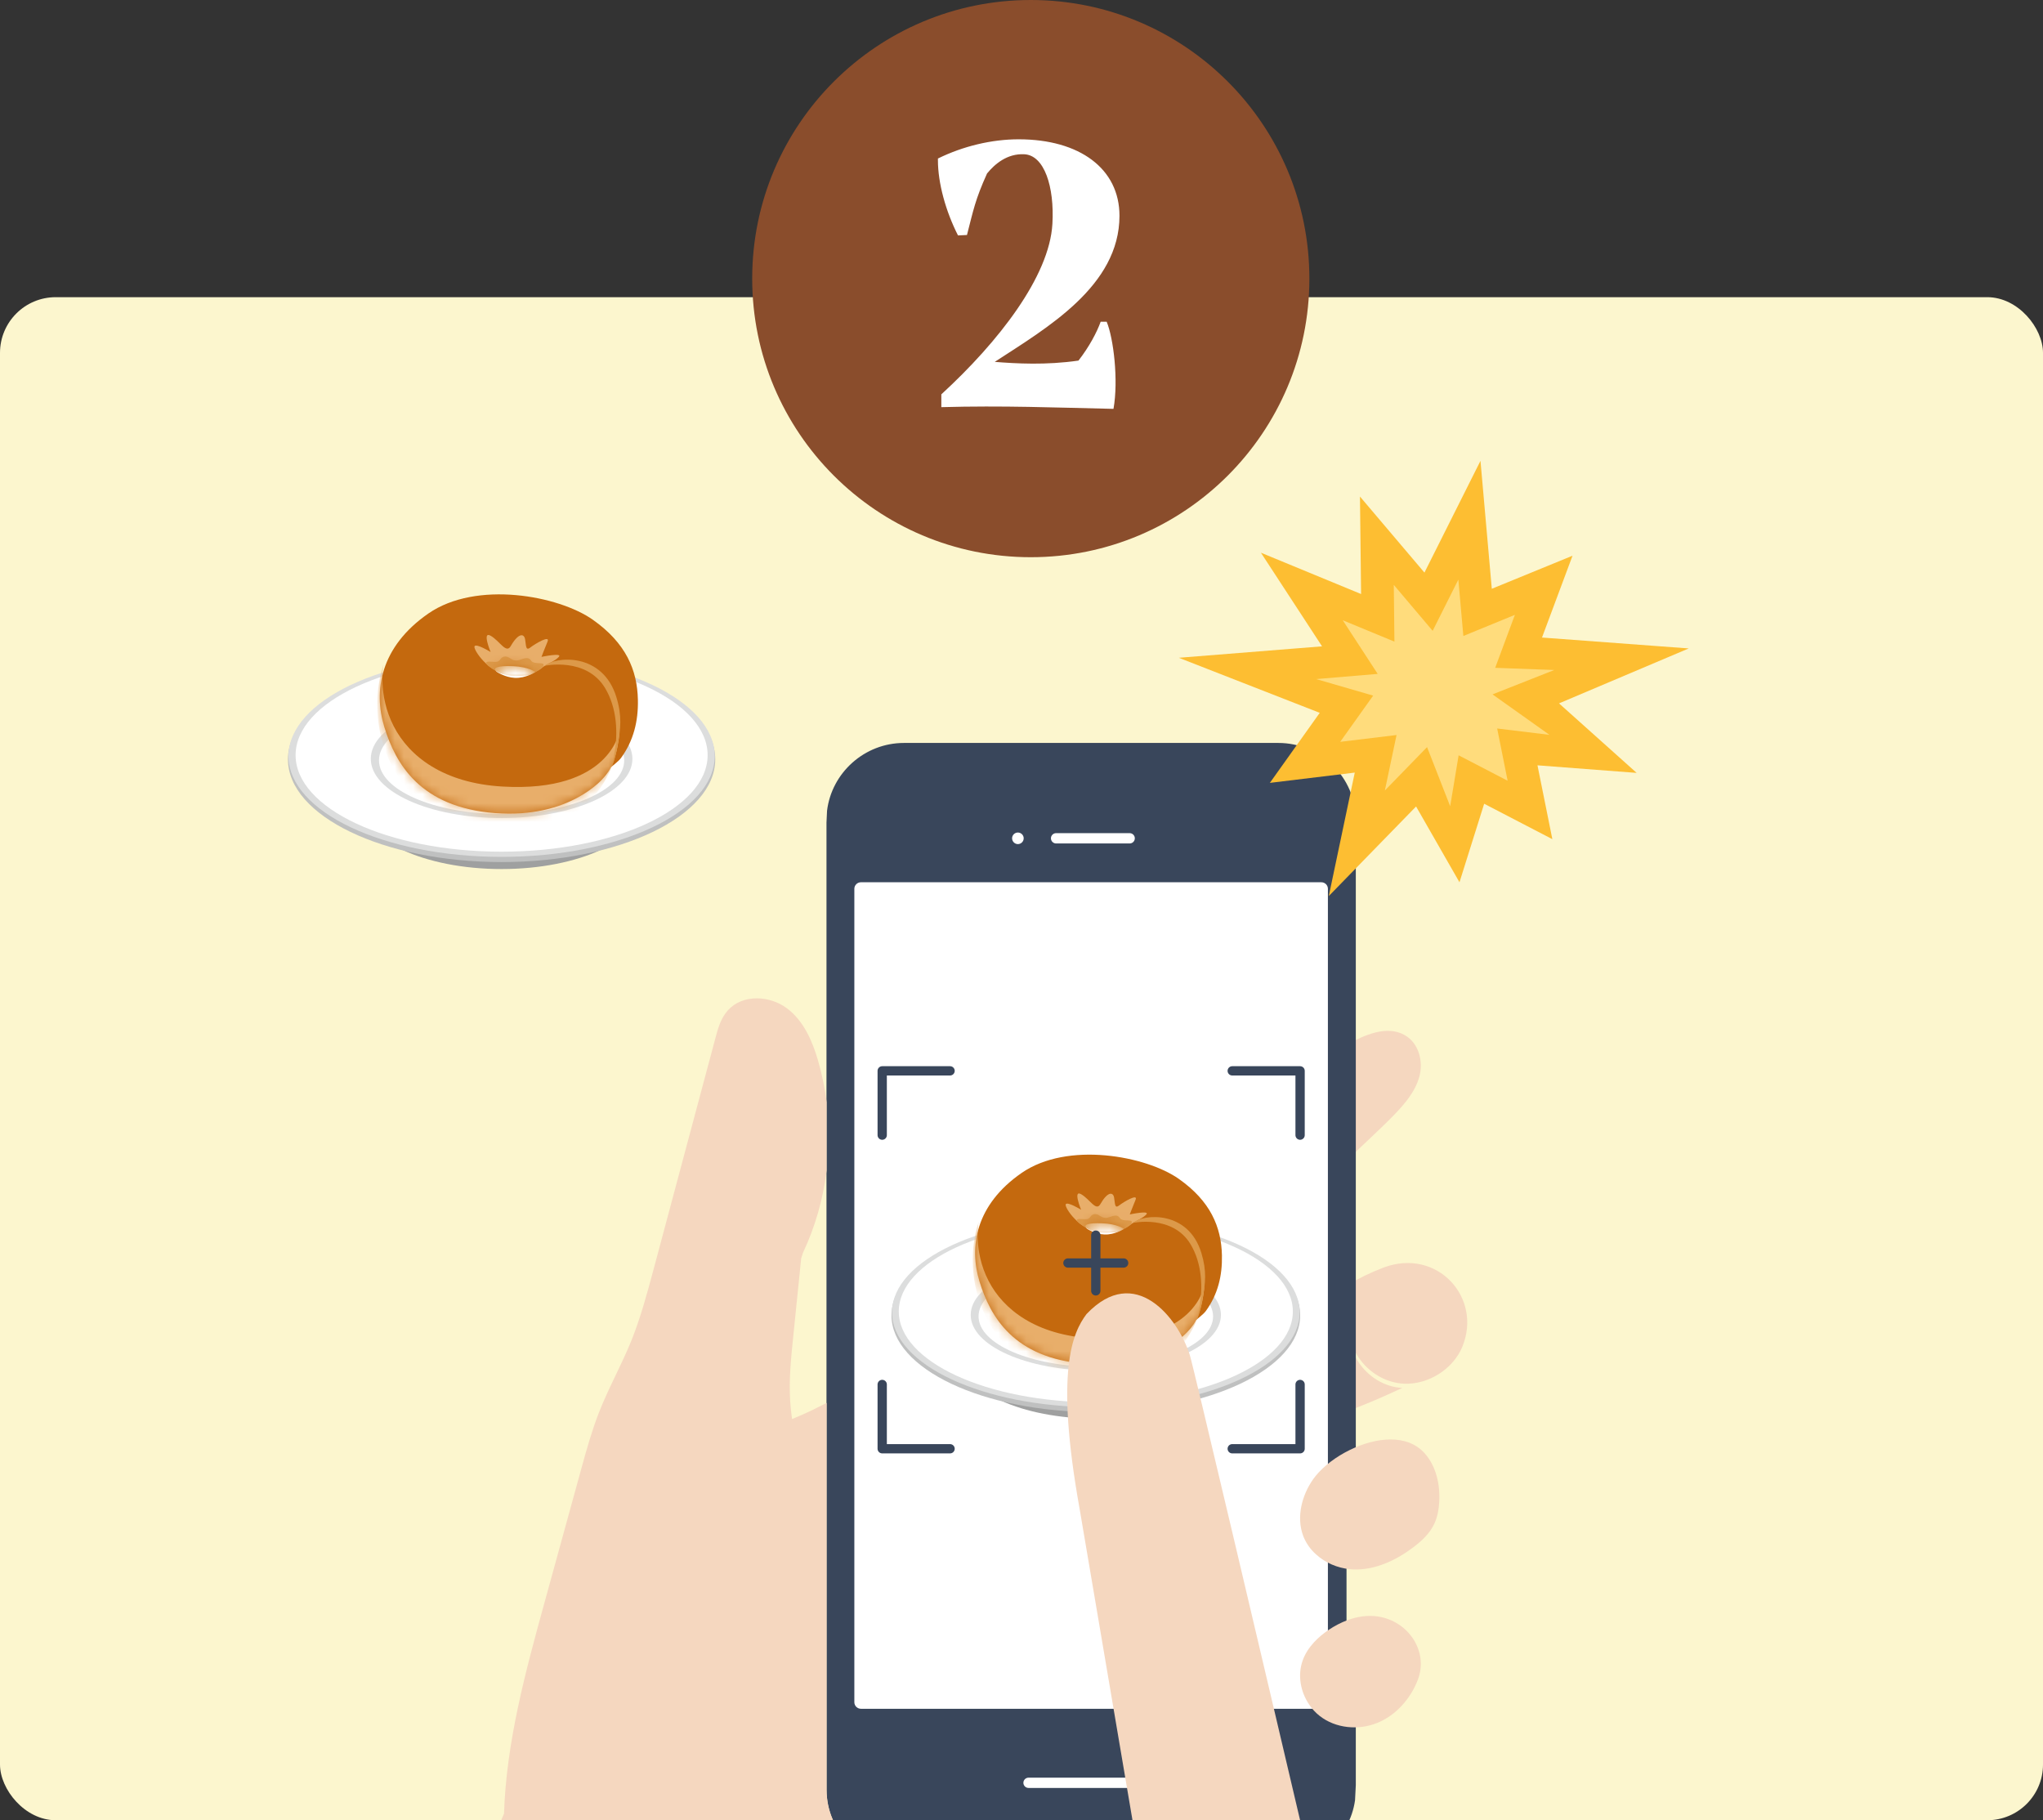
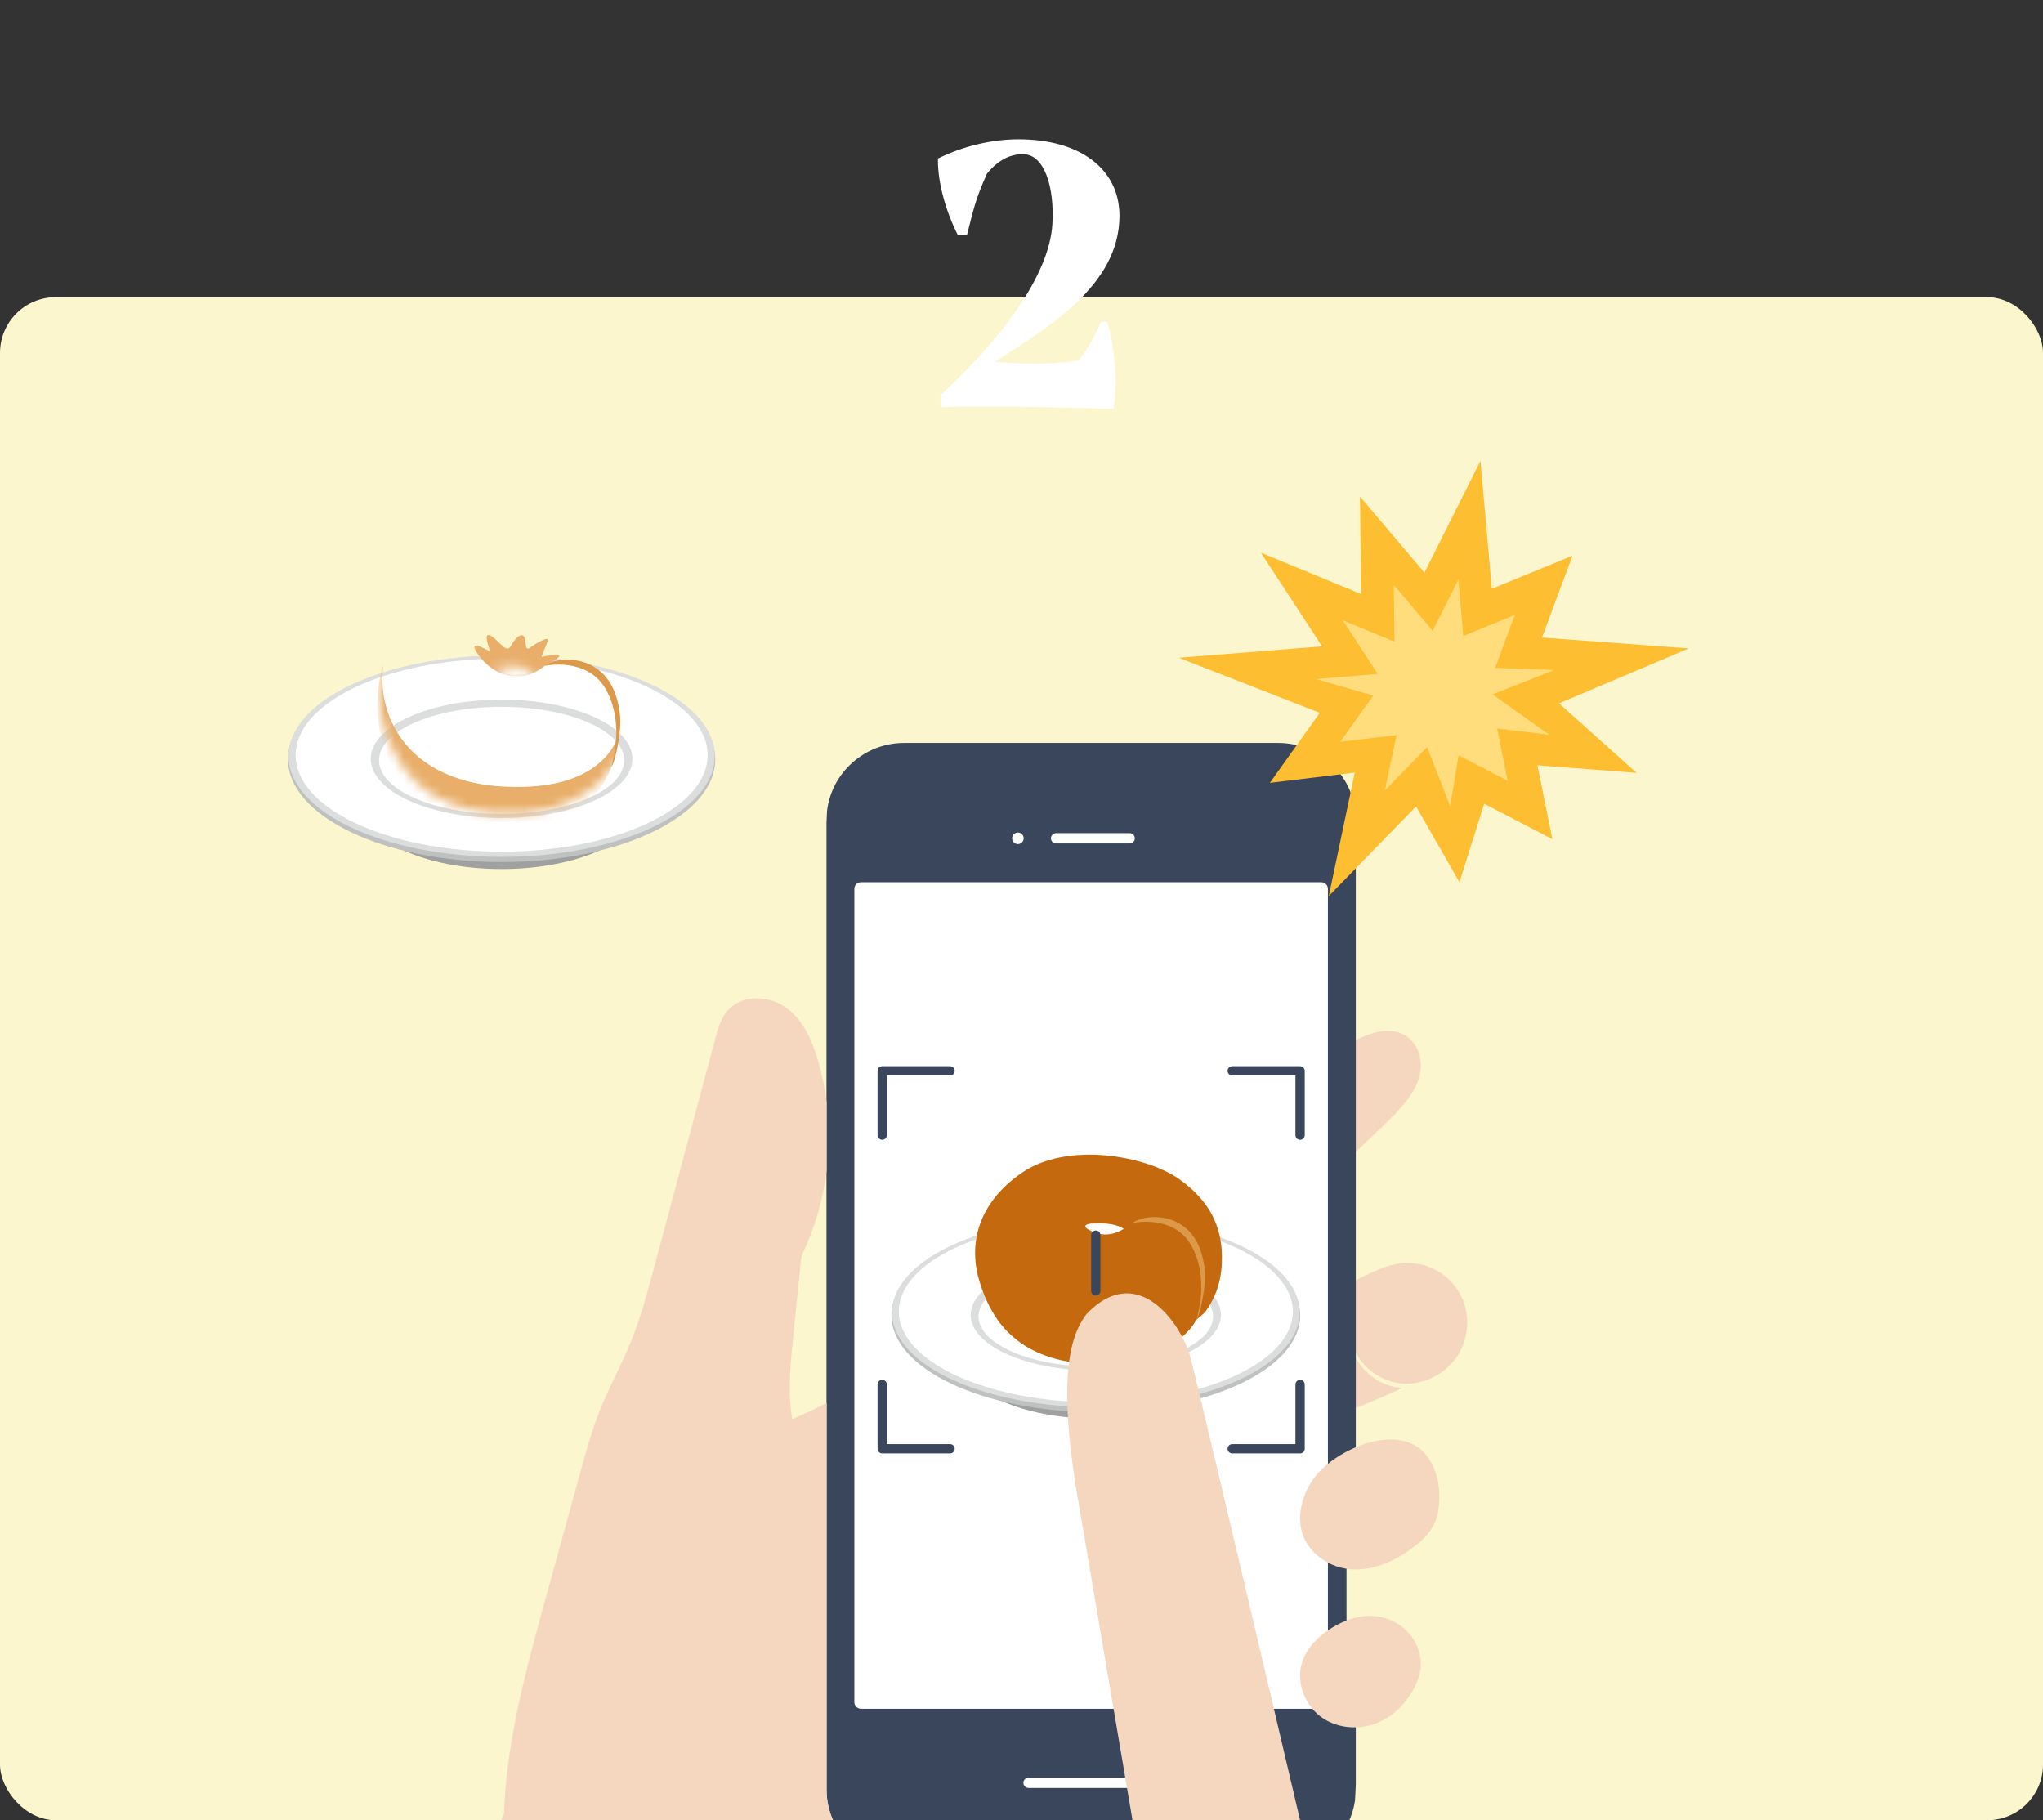
<svg xmlns="http://www.w3.org/2000/svg" width="220" height="196" viewBox="0 0 220 196" fill="none">
  <rect x="0" y="0" width="220" height="196" fill="#333333" stroke="none" />
  <rect y="32" width="220" height="164" rx="6" fill="#FCF6CE" />
  <g clip-path="url(#clip0_598_21202)">
    <path d="M54.016 79.55C45.689 79.55 38.938 82.69 38.938 86.564C38.938 90.438 45.689 93.578 54.016 93.578C62.344 93.578 69.095 90.438 69.095 86.564C69.095 82.69 62.344 79.55 54.016 79.55Z" fill="#9FA0A0" />
    <path d="M54.015 70.701C41.31 70.701 31.01 75.654 31.01 81.764C31.01 87.874 41.31 92.826 54.015 92.826C66.721 92.826 77.021 87.874 77.021 81.764C77.021 75.654 66.721 70.701 54.015 70.701Z" fill="#BFC0C0" />
    <path d="M54.016 70.573C41.341 70.573 31.066 75.43 31.066 81.421C31.066 87.412 41.341 92.268 54.016 92.268C66.69 92.268 76.965 87.411 76.965 81.421C76.965 75.43 66.69 70.573 54.016 70.573Z" fill="#DCDDDD" />
    <path d="M54.016 70.922C41.764 70.922 31.832 75.576 31.832 81.315C31.832 87.055 41.764 91.708 54.016 91.708C66.267 91.708 76.2 87.055 76.2 81.315C76.2 75.576 66.268 70.922 54.016 70.922Z" fill="white" />
    <path d="M54.015 75.334C46.236 75.334 39.93 78.189 39.93 81.71C39.93 85.232 46.236 88.086 54.015 88.086C61.795 88.086 68.101 85.231 68.101 81.71C68.101 78.189 61.795 75.334 54.015 75.334Z" fill="#DCDDDD" />
    <path d="M54.016 76.11C46.724 76.11 40.812 78.692 40.812 81.876C40.812 85.061 46.724 87.643 54.016 87.643C61.307 87.643 67.219 85.061 67.219 81.876C67.219 78.692 61.307 76.11 54.016 76.11Z" fill="white" />
  </g>
-   <path d="M63.849 66.739C60.158 64.136 51.31 62.479 46.132 66.06C40.954 69.642 40.182 74.386 41.393 78.307C42.605 82.228 45.221 86.923 53.305 87.553C61.389 88.183 64.969 83.778 64.969 83.778C64.969 83.778 65.404 83.359 65.771 82.647C65.819 82.553 66.585 82.02 66.888 81.6C68.226 79.744 68.74 77.652 68.692 75.356C68.627 72.129 67.383 69.233 63.848 66.74L63.849 66.739ZM55.449 72.993C54.376 72.942 53.519 72.358 53.519 72.358C52.907 71.873 53.686 71.674 55.22 71.732C56.925 71.795 57.636 72.357 57.636 72.357C57.636 72.357 56.642 73.049 55.449 72.992L55.449 72.993Z" fill="#C4690E" />
  <mask id="mask0_598_21202" style="mask-type:luminance" maskUnits="userSpaceOnUse" x="40" y="64" width="29" height="24">
    <path d="M63.849 66.739C60.158 64.136 51.31 62.479 46.132 66.06C40.955 69.642 40.182 74.385 41.393 78.307C42.605 82.228 45.221 86.923 53.305 87.553C61.389 88.183 64.969 83.778 64.969 83.778C64.969 83.778 65.404 83.359 65.771 82.647C65.819 82.553 66.585 82.02 66.888 81.6C68.226 79.744 68.739 77.652 68.692 75.356C68.626 72.129 67.383 69.233 63.848 66.74L63.849 66.739ZM55.449 72.992C54.375 72.942 53.519 72.358 53.519 72.358C52.907 71.873 53.686 71.674 55.22 71.732C56.925 71.795 57.636 72.357 57.636 72.357C57.636 72.357 56.642 73.049 55.449 72.992L55.449 72.992Z" fill="white" />
  </mask>
  <g mask="url(#mask0_598_21202)">
    <path d="M41.309 71.513C41.309 71.513 40.625 74.775 42.409 78.225C44.073 81.442 47.742 84.33 54.126 84.696C65.724 85.361 66.709 78.718 66.709 78.718C66.709 78.718 66.66 81.554 65.049 84.228C63.289 87.15 59.694 89.913 53.015 89.391C42.832 88.594 38.892 78.805 41.309 71.512L41.309 71.513Z" fill="#E8AE6A" />
    <path d="M58.68 71.683C58.175 71.995 57.293 73.008 54.97 72.766C52.646 72.523 50.943 69.955 51.096 69.595C51.249 69.235 52.83 70.206 52.83 70.206C52.83 70.206 51.87 67.901 52.838 68.458C53.806 69.015 54.508 70.424 54.993 69.579C55.818 68.143 56.42 68.191 56.542 68.821C56.663 69.45 56.575 70.136 57.107 69.724C57.64 69.312 59.277 68.337 58.963 69.087C58.648 69.837 58.31 70.732 58.31 70.732C58.31 70.732 60.621 70.245 60.175 70.732C59.801 71.139 59.188 71.37 58.683 71.682L58.68 71.683Z" fill="#E8AE6A" />
-     <path d="M53.896 72.515C53.896 72.515 52.603 71.828 52.409 71.518C52.12 71.057 53.137 71.334 53.524 71.256C53.932 71.173 53.867 70.691 54.427 70.691C54.912 70.691 55.116 71.245 55.817 71.094C56.208 71.011 56.864 70.61 57.171 71.111C57.477 71.611 58.559 71.24 58.542 71.595C58.526 71.95 57.924 72.225 57.179 72.612C56.439 72.997 53.896 72.515 53.896 72.515Z" fill="#DC9949" />
  </g>
  <path d="M58.64 71.693C58.64 71.693 63.127 70.708 65.162 74.096C66.441 76.228 66.583 78.968 66.132 81.284C65.995 81.992 65.841 82.547 65.841 82.547C65.841 82.547 66.14 82.336 66.534 80.114C66.824 78.484 67.001 77.129 66.379 75.08C64.904 70.221 59.853 70.665 58.639 71.693L58.64 71.693Z" fill="#DC9949" />
  <g clip-path="url(#clip1_598_21202)">
    <rect x="102" y="88" width="32" height="106" fill="white" />
    <path d="M151.181 148.994C150.945 148.981 150.71 148.954 150.48 148.918C148.517 148.579 146.819 147.258 145.95 145.576C145.47 144.63 145.24 143.583 145.24 142.537H145V138.434C146.252 137.672 147.586 137.023 148.973 136.495C154.741 134.317 159.669 139.715 157.462 145.04C156.483 147.398 153.844 149.112 151.181 148.994Z" fill="#F5D7BF" />
    <path d="M151.251 111.45C152.779 112.306 153.285 114.273 152.85 115.905C152.416 117.536 151.251 118.896 150.043 120.133C148.414 121.8 146.657 123.355 145 125V112.51C146.929 111.436 149.336 110.371 151.251 111.45Z" fill="#F5D7BF" />
    <path d="M150.32 149.374C150.543 149.41 150.772 149.437 151 149.45C149.039 150.378 147.036 151.234 145 152V143H145.233C145.233 144.045 145.457 145.09 145.922 146.036C146.766 147.716 148.415 149.036 150.32 149.374Z" fill="#F5D7BF" />
    <path d="M113.89 201H97.341C92.755 201 89 197.265 89 192.701V88.571L89.06 87.302C89.56 83.205 93.095 80 97.346 80H137.655C142.245 80 146 83.73 146 88.295V156.163C144.49 156.865 143.149 157.831 142.282 158.837V97.088C142.282 96.707 141.974 96.399 141.589 96.399H93.412C93.03 96.399 92.718 96.707 92.718 97.088V182.828C92.718 183.205 93.03 183.517 93.412 183.517H141.589C141.644 183.517 141.703 183.508 141.754 183.499H141.758C142.071 183.957 142.461 184.37 142.906 184.714C143.797 185.398 144.88 185.797 146 185.915V192.22L145.917 193.847C145.353 197.872 141.855 201 137.659 201H113.89ZM124.797 191.971C124.797 191.667 124.549 191.418 124.241 191.418H110.759C110.451 191.418 110.203 191.667 110.203 191.971C110.203 192.275 110.451 192.524 110.759 192.524H124.241C124.549 192.524 124.797 192.275 124.797 191.971ZM122.203 90.266C122.203 89.963 121.955 89.713 121.647 89.713H113.724C113.421 89.713 113.169 89.963 113.169 90.266C113.169 90.57 113.421 90.824 113.724 90.824H121.647C121.955 90.824 122.203 90.575 122.203 90.266ZM110.236 90.266C110.236 89.927 109.956 89.646 109.611 89.646C109.267 89.646 108.987 89.927 108.987 90.266C108.987 90.606 109.267 90.892 109.611 90.892C109.956 90.892 110.236 90.611 110.236 90.266Z" fill="#39465B" />
    <path d="M145 168.566V174.563C144.404 174.83 143.837 175.199 143.311 175.632C142.837 176.023 142.385 176.48 142 177V167H142.004C142.819 167.889 143.9 168.442 145 168.566Z" fill="#39465B" />
    <path d="M143 167.159H142.995V177.216C142.443 177.8 141.994 178.462 141.725 179.207C141.149 180.786 141.489 182.592 142.457 183.977H142.452C142.4 183.991 142.339 184 142.282 184H92.713C92.321 184 92 183.68 92 183.296V95.704C92 95.315 92.321 95 92.713 95H142.282C142.679 95 142.995 95.315 142.995 95.704V158.786C142.887 158.911 142.787 159.032 142.693 159.157C141.418 160.861 140.78 163.153 141.536 165.135C141.843 165.927 142.353 166.612 143 167.159Z" fill="white" />
    <path d="M84.897 153.496C86.134 153.016 87.34 152.477 88.518 151.88V192.78C88.518 197.34 92.212 201.071 96.722 201.071H113C107.532 206.505 101.192 211.046 94.275 214.447C91.814 215.66 89.051 216.96 88.039 219.513C84.373 234.791 80.377 239.848 80.377 239.848C80.377 239.848 38.601 245.001 42.222 233.509C44.164 227.338 46.097 221.125 47.022 214.718C47.487 211.49 47.718 208.144 49.126 205.205C50.391 202.579 53.696 198.114 54.771 195.407C55.01 187.664 57.078 180.107 59.132 172.64C60.451 167.85 61.769 163.064 63.083 158.273C63.634 156.267 64.194 154.257 64.948 152.319C65.969 149.702 67.355 147.238 68.416 144.635C69.441 142.108 70.15 139.464 70.859 136.829C73.08 128.516 75.302 120.202 77.528 111.889C77.785 110.915 78.065 109.906 78.733 109.15C80.115 107.574 82.766 107.719 84.441 108.973C86.12 110.227 87.001 112.274 87.597 114.289C88.017 115.738 88.328 117.218 88.518 118.722V125.984C88.148 129.005 87.299 131.966 85.999 134.719L85.782 135.407C85.497 138.223 85.208 141.035 84.924 143.852C84.684 146.183 84.445 148.524 84.59 150.861C84.644 151.748 84.752 152.622 84.897 153.496Z" fill="#F5D7BF" stroke="#F5D7BF" />
    <path d="M153.433 156.509C154.643 157.878 155.086 159.838 154.987 161.695C154.941 162.507 154.801 163.322 154.463 164.054C153.966 165.128 153.08 165.948 152.15 166.642C150.289 168.04 148.066 169.071 145.767 168.996C145.631 168.991 145.496 168.982 145.365 168.968C144.023 168.841 142.704 168.279 141.711 167.369C141.092 166.816 140.604 166.122 140.31 165.32C139.588 163.313 140.197 160.992 141.417 159.266C141.507 159.14 141.602 159.018 141.706 158.891C142.56 157.85 143.879 156.852 145.365 156.125C148.161 154.76 151.531 154.362 153.433 156.509Z" fill="#F5D7BF" />
    <path d="M148.345 174.057C151.658 174.532 153.858 177.824 152.677 180.88C151.887 182.941 150.307 184.72 148.282 185.531C147.281 185.933 146.176 186.079 145.112 185.96C144.017 185.841 142.957 185.44 142.086 184.752C141.65 184.405 141.269 183.99 140.963 183.525C140.043 182.161 139.72 180.383 140.268 178.828C140.523 178.093 140.95 177.441 141.475 176.867C141.942 176.351 142.49 175.9 143.065 175.512C143.702 175.083 144.389 174.719 145.112 174.454C146.149 174.071 147.254 173.902 148.345 174.057Z" fill="#F5D7BF" />
  </g>
  <g clip-path="url(#clip2_598_21202)">
    <path d="M118.004 139.557C110.039 139.557 103.582 142.512 103.582 146.157C103.582 149.803 110.039 152.758 118.004 152.758C125.969 152.758 132.426 149.803 132.426 146.157C132.426 142.512 125.969 139.557 118.004 139.557Z" fill="#9FA0A0" />
    <path d="M118.003 131.23C105.851 131.23 96 135.891 96 141.64C96 147.39 105.851 152.051 118.003 152.051C130.156 152.051 140.007 147.39 140.007 141.64C140.007 135.891 130.156 131.23 118.003 131.23Z" fill="#BFC0C0" />
    <path d="M118.004 131.109C105.882 131.109 96.055 135.679 96.055 141.317C96.055 146.955 105.882 151.525 118.004 151.525C130.127 151.525 139.954 146.955 139.954 141.317C139.954 135.68 130.127 131.109 118.004 131.109Z" fill="#DCDDDD" />
    <path d="M118.003 131.438C106.285 131.438 96.785 135.817 96.785 141.218C96.785 146.619 106.285 150.998 118.003 150.998C129.721 150.998 139.22 146.619 139.22 141.218C139.22 135.817 129.721 131.438 118.003 131.438Z" fill="white" />
    <path d="M118.003 135.589C110.563 135.589 104.531 138.276 104.531 141.59C104.531 144.904 110.563 147.59 118.003 147.59C125.444 147.59 131.476 144.903 131.476 141.59C131.476 138.276 125.444 135.589 118.003 135.589Z" fill="#DCDDDD" />
    <path d="M118.003 136.32C111.029 136.32 105.375 138.749 105.375 141.746C105.375 144.743 111.029 147.172 118.003 147.172C124.977 147.172 130.631 144.743 130.631 141.746C130.631 138.749 124.977 136.32 118.003 136.32Z" fill="white" />
  </g>
  <path d="M126.953 126.95C123.424 124.46 114.964 122.876 110.014 126.301C105.063 129.725 104.324 134.261 105.483 138.01C106.641 141.759 109.142 146.248 116.872 146.85C124.601 147.453 128.024 143.241 128.024 143.241C128.024 143.241 128.44 142.84 128.791 142.159C128.837 142.07 129.569 141.56 129.859 141.158C131.138 139.384 131.629 137.384 131.584 135.189C131.521 132.103 130.332 129.334 126.952 126.95L126.953 126.95ZM118.921 132.929C117.895 132.88 117.076 132.322 117.076 132.322C116.492 131.858 117.236 131.668 118.703 131.723C120.333 131.784 121.013 132.321 121.013 132.321C121.013 132.321 120.063 132.982 118.921 132.928L118.921 132.929Z" fill="#C4690E" />
  <mask id="mask1_598_21202" style="mask-type:luminance" maskUnits="userSpaceOnUse" x="105" y="124" width="27" height="23">
-     <path d="M126.953 126.949C123.424 124.46 114.964 122.876 110.013 126.3C105.063 129.725 104.324 134.261 105.483 138.01C106.641 141.759 109.142 146.248 116.872 146.85C124.601 147.453 128.024 143.241 128.024 143.241C128.024 143.241 128.44 142.84 128.791 142.159C128.837 142.07 129.569 141.56 129.859 141.159C131.138 139.384 131.629 137.384 131.584 135.189C131.521 132.103 130.332 129.334 126.952 126.95L126.953 126.949ZM118.921 132.929C117.895 132.88 117.076 132.322 117.076 132.322C116.492 131.858 117.236 131.668 118.703 131.723C120.333 131.784 121.013 132.321 121.013 132.321C121.013 132.321 120.062 132.982 118.921 132.928L118.921 132.929Z" fill="white" />
-   </mask>
+     </mask>
  <g mask="url(#mask1_598_21202)">
    <path d="M105.404 131.514C105.404 131.514 104.749 134.634 106.456 137.932C108.047 141.008 111.554 143.769 117.658 144.119C128.748 144.755 129.689 138.404 129.689 138.404C129.689 138.404 129.642 141.115 128.102 143.672C126.419 146.465 122.983 149.108 116.596 148.608C106.86 147.846 103.093 138.487 105.404 131.513L105.404 131.514Z" fill="#E8AE6A" />
    <path d="M122.013 131.676C121.53 131.975 120.687 132.944 118.465 132.712C116.243 132.48 114.615 130.025 114.762 129.68C114.908 129.336 116.419 130.264 116.419 130.264C116.419 130.264 115.502 128.06 116.427 128.593C117.353 129.125 118.024 130.473 118.487 129.665C119.276 128.292 119.852 128.338 119.969 128.94C120.084 129.542 120 130.198 120.509 129.804C121.018 129.41 122.584 128.477 122.283 129.194C121.983 129.912 121.66 130.768 121.66 130.768C121.66 130.768 123.868 130.302 123.442 130.768C123.085 131.157 122.499 131.377 122.016 131.676L122.013 131.676Z" fill="#E8AE6A" />
    <path d="M117.438 132.472C117.438 132.472 116.201 131.816 116.016 131.519C115.74 131.078 116.712 131.343 117.082 131.268C117.473 131.19 117.41 130.728 117.946 130.728C118.409 130.728 118.605 131.258 119.275 131.114C119.649 131.034 120.276 130.651 120.569 131.13C120.862 131.608 121.896 131.253 121.88 131.593C121.865 131.932 121.289 132.195 120.577 132.565C119.87 132.933 117.438 132.472 117.438 132.472Z" fill="#DC9949" />
  </g>
  <path d="M121.972 131.687C121.972 131.687 126.263 130.744 128.207 133.984C129.431 136.022 129.567 138.643 129.135 140.857C129.004 141.534 128.858 142.065 128.858 142.065C128.858 142.065 129.143 141.863 129.52 139.738C129.797 138.18 129.966 136.884 129.372 134.925C127.961 130.279 123.132 130.704 121.971 131.687L121.972 131.687Z" fill="#DC9949" />
  <path d="M128.127 145.916C128.507 147.118 136.2 179.806 140 196H121.952L116.253 162.444C113.593 147.619 115.5 143.5 117 141.5C122.224 135.991 126.86 141.91 128.127 145.916Z" fill="#F5D7BF" />
  <path d="M102.308 115.308H95V122.231" stroke="#39465B" stroke-linecap="round" stroke-linejoin="round" />
  <path d="M132.692 115.308H140V122.231" stroke="#39465B" stroke-linecap="round" stroke-linejoin="round" />
  <path d="M102.308 156H95V149.077" stroke="#39465B" stroke-linecap="round" stroke-linejoin="round" />
  <path d="M132.692 156H140V149.077" stroke="#39465B" stroke-linecap="round" stroke-linejoin="round" />
  <path d="M118 133L118 139" stroke="#39465B" stroke-linecap="round" stroke-linejoin="round" />
-   <path d="M115 136H121" stroke="#39465B" stroke-linecap="round" stroke-linejoin="round" />
  <g clip-path="url(#clip3_598_21202)">
    <path d="M176.243 83.224L165.563 82.41L167.165 90.361L159.822 86.547L157.164 95.003L152.49 86.841L143.091 96.487L145.887 83.193L136.745 84.299L142.116 76.758L126.94 70.829L142.365 69.597L135.782 59.516L146.569 63.965L146.447 53.468L153.391 61.657L159.425 49.62L160.644 63.399L169.337 59.839L166.05 68.65L181.852 69.823L167.882 75.739L176.243 83.224Z" fill="#FDBE32" />
    <path d="M148.357 72.565L144.594 66.789L150.158 69.09L150.091 62.98L154.275 67.926L157.042 62.41L157.581 68.483L163.13 66.207L161.008 71.911L167.373 72.146L160.72 74.77L166.853 79.127L161.222 78.444L162.349 84.07L157.072 81.33L156.162 86.816L153.673 80.448L149.128 85.121L150.387 79.147L144.321 79.88L147.868 74.903L141.729 73.123L148.357 72.565Z" fill="#FFDC7C" />
  </g>
  <g clip-path="url(#clip4_598_21202)">
-     <circle cx="111" cy="30" r="30" fill="#8A4D2C" />
    <path d="M120.55 23.234C120.55 30.824 112.684 35.332 107.118 38.966C109.418 39.15 112.638 39.334 116.134 38.828C117.284 37.356 118.112 35.792 118.526 34.642H119.17C119.906 36.39 120.458 40.944 119.906 44.026C113.742 43.888 107.946 43.658 101.368 43.842V42.462C107.532 36.804 113.006 29.766 113.328 24.108C113.558 20.106 112.454 16.702 110.292 16.61C108.452 16.518 107.118 17.668 106.29 18.68C105.002 21.532 104.818 22.636 104.128 25.304L103.162 25.35C101.828 22.728 101 19.692 101 17.254V17.07C103.714 15.736 106.796 15 109.694 15C116.272 15 120.55 18.174 120.55 23.234Z" fill="white" />
  </g>
  <defs>
    <clipPath id="clip0_598_21202">
      <rect width="46.011" height="23.005" fill="white" transform="translate(31.01 70.573)" />
    </clipPath>
    <clipPath id="clip1_598_21202">
      <rect width="104" height="116" fill="white" transform="translate(54 80)" />
    </clipPath>
    <clipPath id="clip2_598_21202">
      <rect width="44.007" height="21.649" fill="white" transform="translate(96 131.109)" />
    </clipPath>
    <clipPath id="clip3_598_21202">
      <rect width="43.652" height="52.731" fill="white" transform="matrix(0.305 0.952 -0.971 0.238 174.221 46)" />
    </clipPath>
    <clipPath id="clip4_598_21202">
      <rect width="60" height="60" fill="white" transform="translate(81)" />
    </clipPath>
  </defs>
</svg>